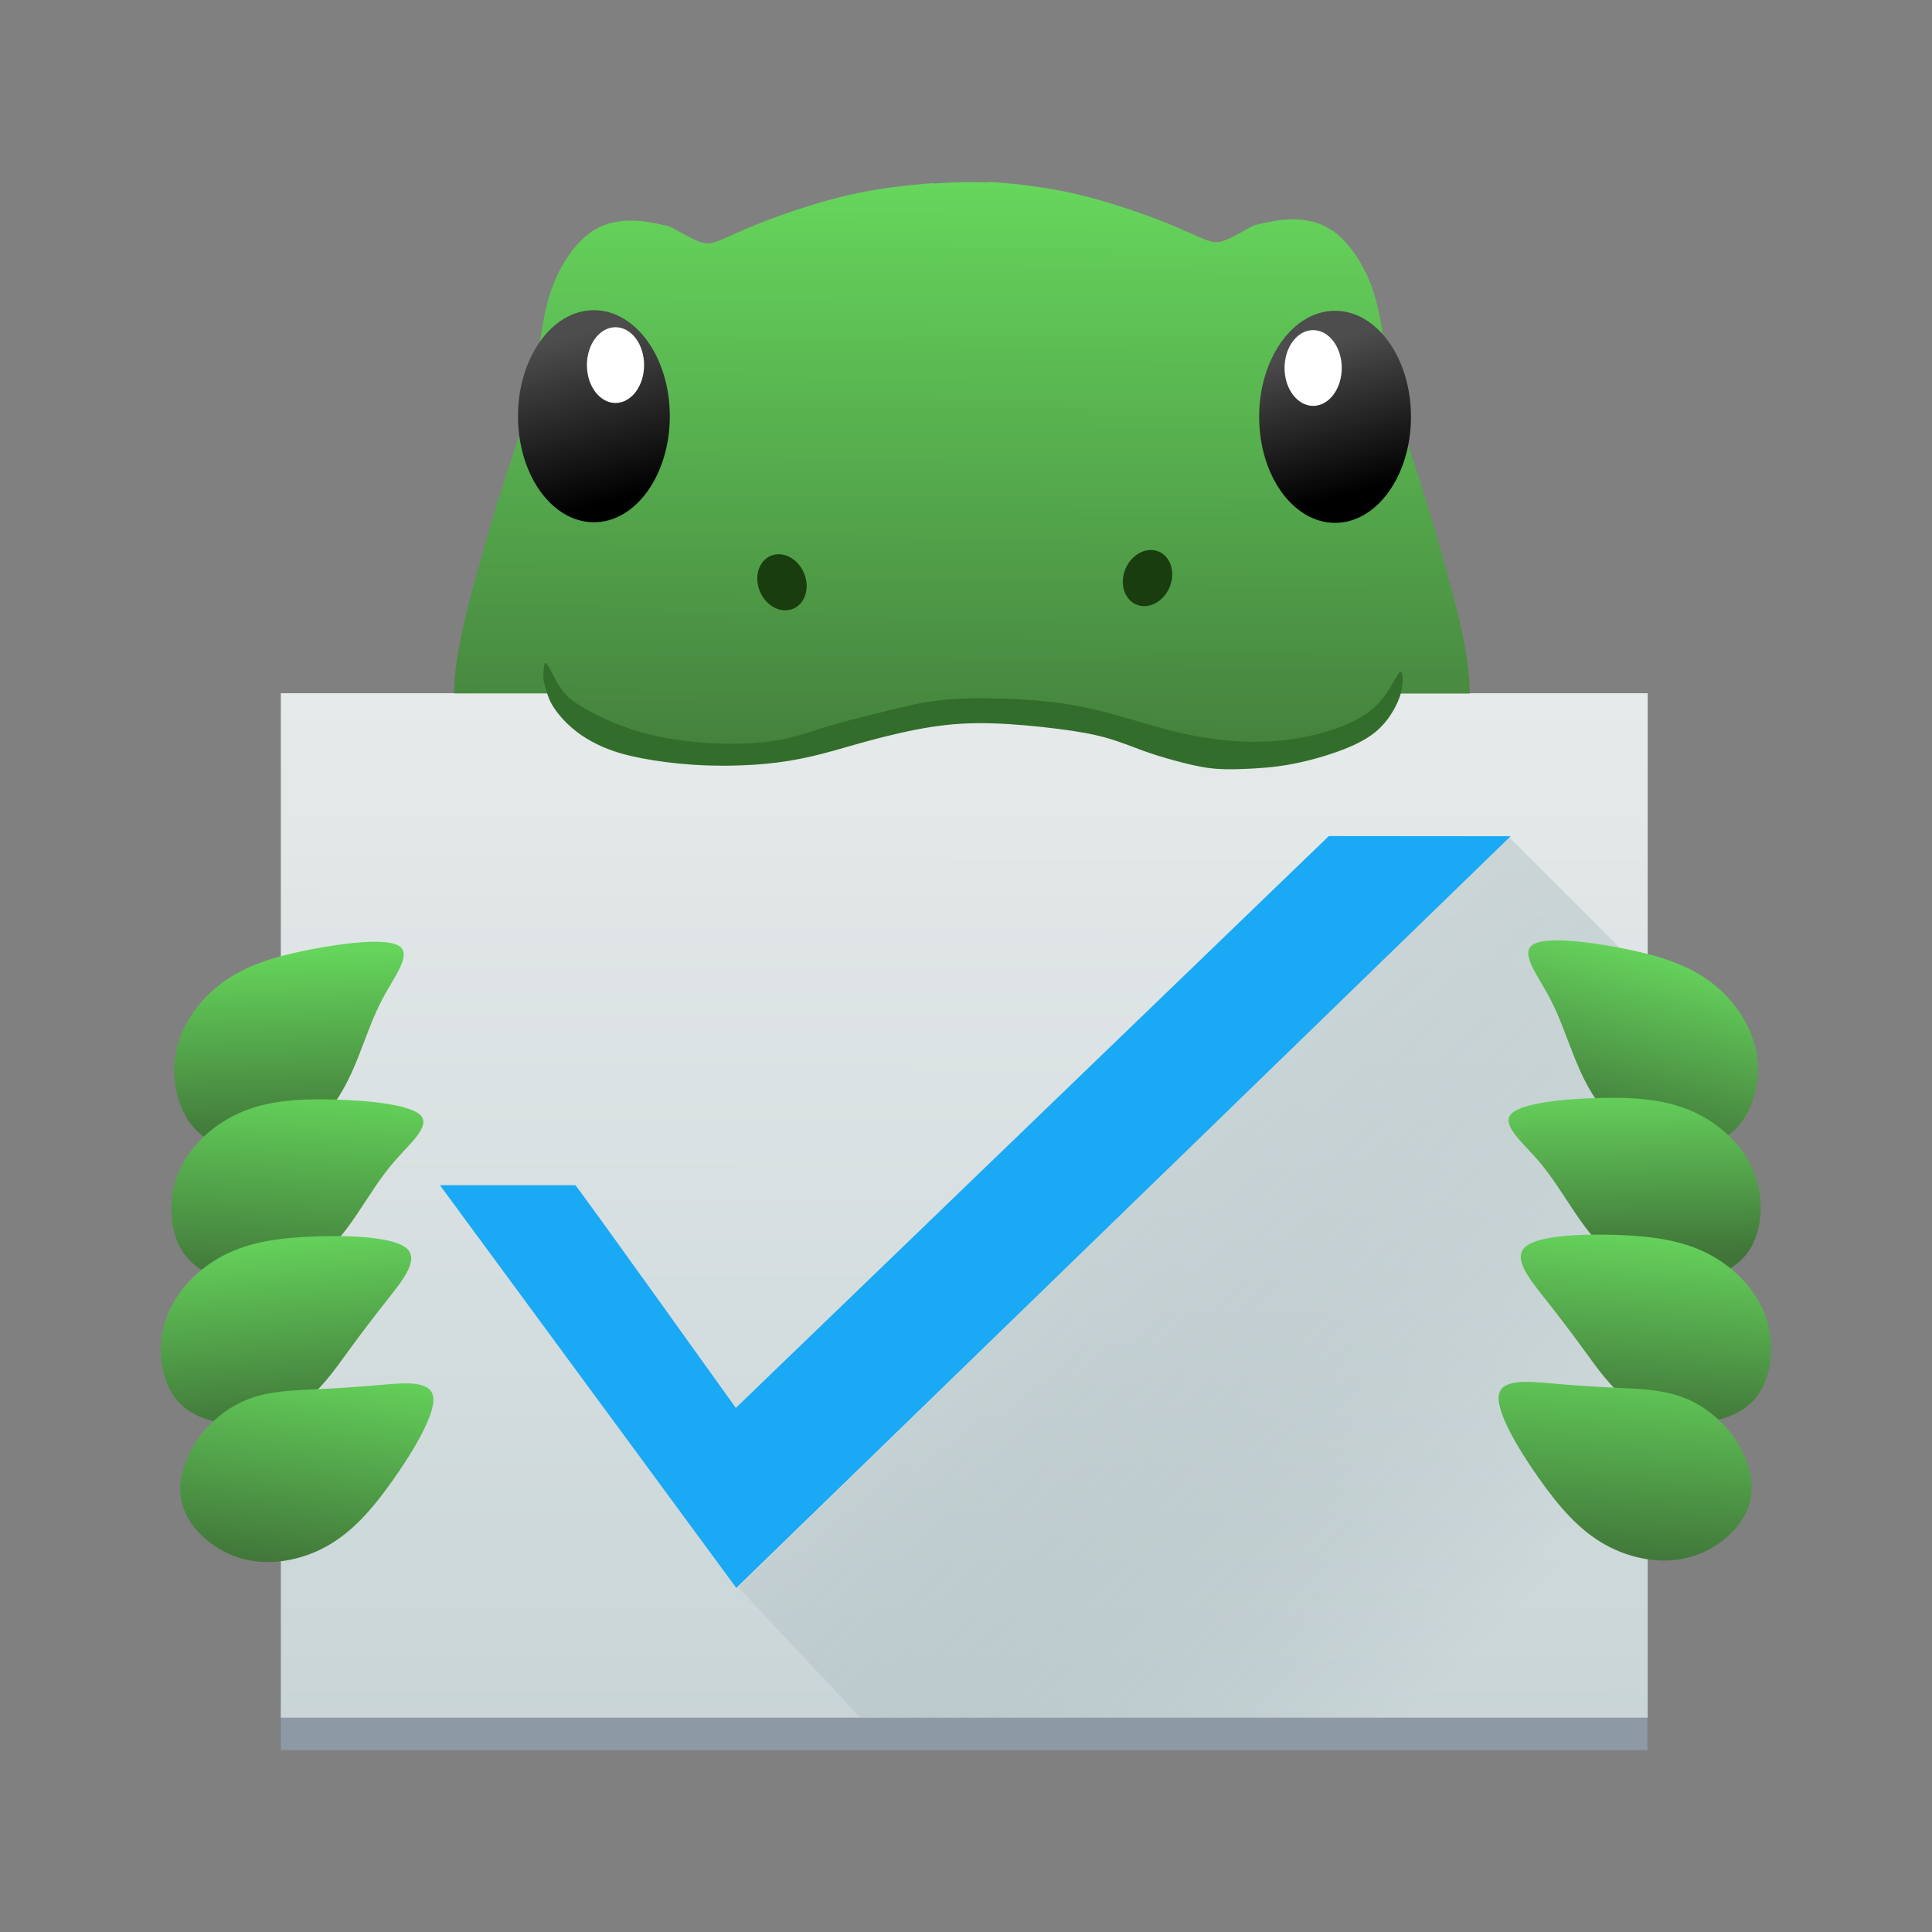
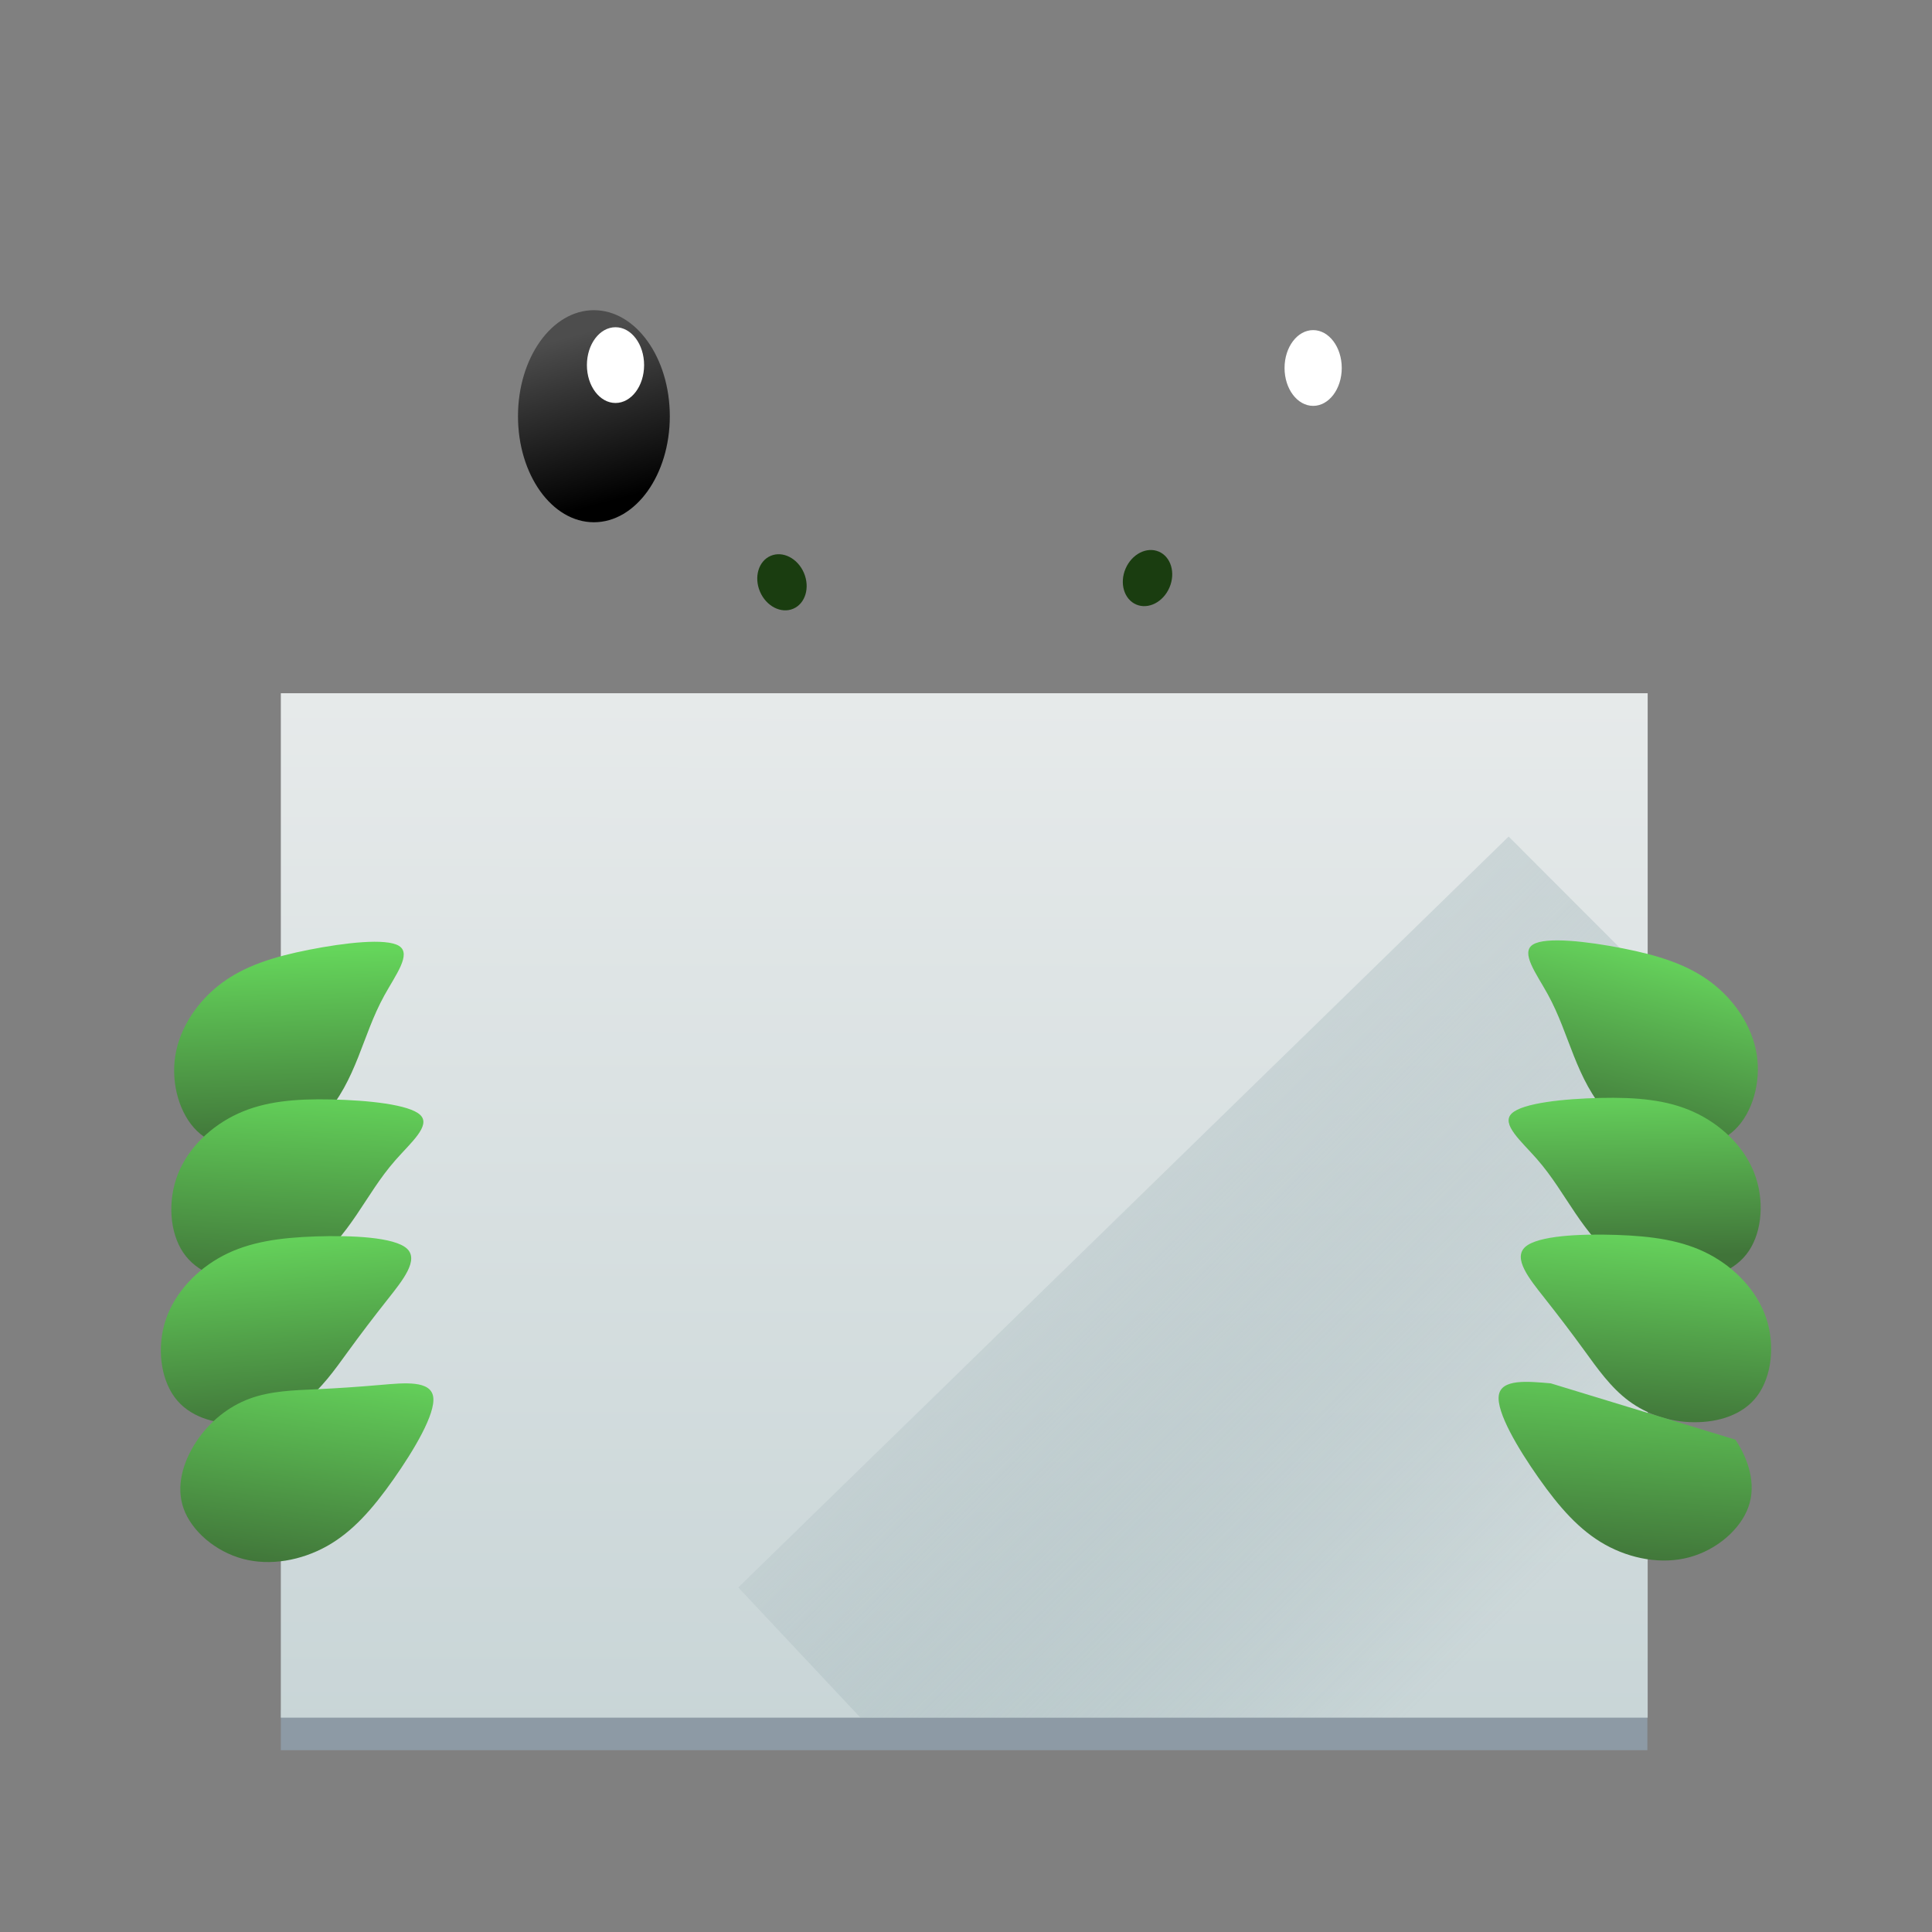
<svg xmlns="http://www.w3.org/2000/svg" width="48" height="48" version="1.1" viewBox="0 0 12.7 12.7">
  <rect x="0" y="0" width="12.7" height="12.7" fill="#808080" stroke="none" />
  <defs>
    <linearGradient id="linearGradient5" x1="104.519" x2="104.21" y1="65.351" y2="129.238" gradientTransform="matrix(.078 0 0 .078 -1.769 -4.631)" gradientUnits="userSpaceOnUse">
      <stop stop-color="#66d65c" offset=".15" />
      <stop stop-color="#407539" offset="1" />
    </linearGradient>
    <linearGradient id="linearGradient8" x1="54.493" x2="54.992" y1="138.261" y2="153.501" gradientUnits="userSpaceOnUse">
      <stop stop-color="#65d65b" offset="0" />
      <stop stop-color="#407439" offset="1" />
    </linearGradient>
    <linearGradient id="linearGradient8-6" x1="52.097" x2="54.992" y1="137.689" y2="153.501" gradientUnits="userSpaceOnUse">
      <stop stop-color="#65d65b" offset="0" />
      <stop stop-color="#407439" offset="1" />
    </linearGradient>
    <linearGradient id="linearGradient8-3" x1="50.983" x2="54.992" y1="138.541" y2="153.501" gradientUnits="userSpaceOnUse">
      <stop stop-color="#66d65c" offset="0" />
      <stop stop-color="#407439" offset="1" />
    </linearGradient>
    <linearGradient id="linearGradient8-3-8" x1="60.468" x2="45.507" y1="148.025" y2="144.016" gradientUnits="userSpaceOnUse">
      <stop stop-color="#66d65c" offset="0" />
      <stop stop-color="#407439" offset="1" />
    </linearGradient>
    <linearGradient id="linearGradient8-9" x1="59.905" x2="45.507" y1="150.806" y2="144.016" gradientUnits="userSpaceOnUse">
      <stop stop-color="#66d65c" offset="0" />
      <stop stop-color="#407439" offset="1" />
    </linearGradient>
    <linearGradient id="linearGradient9" x1="50.983" x2="54.992" y1="138.541" y2="153.501" gradientUnits="userSpaceOnUse">
      <stop stop-color="#67d65d" offset="0" />
      <stop stop-color="#407439" offset="1" />
    </linearGradient>
    <linearGradient id="linearGradient10" x1="51.879" x2="55.304" y1="137.887" y2="153.137" gradientUnits="userSpaceOnUse">
      <stop stop-color="#67d65d" offset="0" />
      <stop stop-color="#407439" offset=".858" />
    </linearGradient>
    <linearGradient id="linearGradient2" x1="39.45" x2="43.156" y1="20.734" y2="34.566" gradientTransform="matrix(.078 0 0 .078 .693 .587)" gradientUnits="userSpaceOnUse">
      <stop stop-color="#4d4d4d" offset="0" />
      <stop offset="1" />
    </linearGradient>
    <linearGradient id="linearGradient6" x1="102.299" x2="105.624" y1="21.488" y2="33.897" gradientTransform="matrix(.078 0 0 .078 .693 .587)" gradientUnits="userSpaceOnUse">
      <stop stop-color="#4d4d4d" offset="0" />
      <stop offset="1" />
    </linearGradient>
    <linearGradient id="linearGradient72" x1="75.607" x2="75.482" y1="34.246" y2="151.157" gradientTransform="matrix(.078 0 0 .078 .693 .587)" gradientUnits="userSpaceOnUse">
      <stop stop-color="#eceeee" offset="0" />
      <stop stop-color="#c4d2d4" offset="1" />
    </linearGradient>
    <linearGradient id="linearGradient119" x1="5.669" x2="9.945" y1="6.411" y2="10.687" gradientTransform="translate(0 -.106)" gradientUnits="userSpaceOnUse">
      <stop stop-color="#e2e8e9" offset="0" />
      <stop stop-color="#829ca1" stop-opacity="0" offset="1" />
    </linearGradient>
  </defs>
  <rect x="1.846" y="11.24" width="8.983" height=".265" fill="#8d9aa5" />
  <rect x="1.846" y="4.557" width="8.985" height="6.734" fill="url(#linearGradient72)" />
-   <path d="m6.512 1.196c-0.009 1.866e-4 -0.018 0.001-0.027 0.003-0.109-0.004-0.216-0.002-0.337 0.007-0.018-0.003-0.037-8.804e-4 -0.059 0.001-0.121 0.011-0.309 0.029-0.51 0.075-0.201 0.046-0.417 0.12-0.566 0.178-0.149 0.058-0.232 0.101-0.289 0.123-0.057 0.022-0.088 0.022-0.137 0.002-0.049-0.02-0.117-0.06-0.154-0.08-0.037-0.02-0.043-0.02-0.086-0.029-0.043-0.009-0.123-0.028-0.212-0.026-0.089 0.002-0.188 0.023-0.278 0.097-0.091 0.074-0.174 0.2-0.224 0.334-0.051 0.134-0.069 0.275-0.092 0.418-0.023 0.143-0.051 0.288-0.092 0.438-0.042 0.151-0.097 0.308-0.151 0.477-0.054 0.169-0.106 0.351-0.163 0.555-0.057 0.204-0.118 0.432-0.141 0.641-0.006 0.05-0.009 0.099-0.009 0.148h0.626c0.048 0.074 0.105 0.143 0.175 0.2 0.148 0.12 0.351 0.181 0.618 0.209 0.268 0.028 0.6 0.021 0.852-0.025 0.252-0.046 0.424-0.132 0.633-0.184 0.209-0.052 0.455-0.071 0.695-0.065 0.24 0.006 0.474 0.037 0.692 0.105 0.218 0.068 0.421 0.172 0.68 0.203 0.258 0.031 0.572-0.012 0.793-0.098 0.221-0.086 0.351-0.215 0.424-0.338 0.001-0.002 0.002-0.004 0.004-0.006h0.485c-2.341e-4 -0.051-0.004-0.103-0.01-0.157-0.023-0.209-0.085-0.437-0.141-0.641-0.057-0.205-0.109-0.386-0.163-0.555-0.054-0.169-0.109-0.326-0.151-0.477-0.042-0.151-0.069-0.295-0.092-0.438-0.023-0.143-0.042-0.284-0.092-0.418-0.051-0.134-0.134-0.26-0.224-0.334-0.091-0.074-0.189-0.095-0.278-0.097-0.089-0.002-0.169 0.017-0.212 0.026-0.043 0.009-0.049 0.009-0.086 0.029-0.037 0.02-0.105 0.06-0.154 0.08-0.049 0.02-0.08 0.02-0.137-0.002-0.057-0.022-0.14-0.065-0.289-0.123-0.149-0.058-0.364-0.132-0.566-0.178-0.201-0.046-0.389-0.065-0.51-0.075-0.015-0.001-0.029-0.003-0.043-0.002z" fill="url(#linearGradient5)" />
  <path d="m9.917 5.499-5.064 4.936 0.804 0.857h5.174v-4.878z" fill="url(#linearGradient119)" />
  <path transform="matrix(.093 0 0 .084 -3.063 -5.372)" d="m51.573 153.691c-1.661 0.316-3.48 0.079-4.706-1.226-1.226-1.305-1.859-3.678-1.542-5.893 0.316-2.215 1.582-4.271 3.243-5.656 1.661-1.384 3.718-2.096 6.22-2.642s5.45-0.926 6.353-0.298c0.903 0.629-0.24 2.267-1.042 3.881-0.802 1.614-1.262 3.204-1.848 4.83-0.586 1.626-1.298 3.287-2.406 4.552-1.107 1.266-2.61 2.136-4.271 2.452z" fill="url(#linearGradient8)" />
  <path transform="matrix(.091 .02 -.018 .082 -.317 -5.207)" d="m51.573 153.691c-1.661 0.316-3.48 0.079-4.706-1.226-1.226-1.305-1.859-3.678-1.542-5.893 0.316-2.215 1.582-4.271 3.243-5.656 1.661-1.384 3.718-2.096 6.22-2.642s5.45-0.926 6.353-0.298c0.903 0.629-0.24 2.267-1.042 3.881-0.802 1.614-1.262 3.204-1.848 4.83-0.586 1.626-1.298 3.287-2.406 4.552-1.107 1.266-2.61 2.136-4.271 2.452z" fill="url(#linearGradient8-6)" />
  <path transform="matrix(.092 .015 -.014 .083 -1.028 -4.171)" d="m51.573 153.691c-1.661 0.316-3.48 0.079-4.706-1.226-1.226-1.305-1.859-3.678-1.542-5.893 0.316-2.215 1.582-4.271 3.243-5.656 1.661-1.384 3.718-2.096 6.22-2.642s5.45-0.926 6.46-0.212 0.081 2.524-0.721 4.138c-0.802 1.614-1.476 3.033-2.17 4.573-0.693 1.54-1.405 3.201-2.513 4.467-1.107 1.266-2.61 2.136-4.271 2.452z" fill="url(#linearGradient8-3)" />
  <path transform="matrix(.038 -.085 -.076 -.034 11.013 19.083)" d="m51.573 153.691c-1.661 0.316-3.48 0.079-4.706-1.226-1.226-1.305-1.859-3.678-1.542-5.893 0.316-2.215 1.582-4.271 3.243-5.656 1.661-1.384 3.718-2.096 6.22-2.642s5.45-0.926 6.46-0.212 0.081 2.524-0.721 4.138c-0.802 1.614-1.476 3.033-2.17 4.573-0.693 1.54-1.405 3.201-2.513 4.467-1.107 1.266-2.61 2.136-4.271 2.452z" fill="url(#linearGradient8-3-8)" />
  <path transform="matrix(-.093 0 0 .084 15.763 -5.381)" d="m51.573 153.691c-1.661 0.316-3.48 0.079-4.706-1.226-1.226-1.305-1.859-3.678-1.542-5.893 0.316-2.215 1.582-4.271 3.243-5.656 1.661-1.384 3.718-2.096 6.22-2.642s5.45-0.926 6.353-0.298c0.903 0.629-0.24 2.267-1.042 3.881-0.802 1.614-1.262 3.204-1.848 4.83-0.586 1.626-1.298 3.287-2.406 4.552-1.107 1.266-2.61 2.136-4.271 2.452z" fill="url(#linearGradient9)" />
  <path transform="matrix(-.091 .02 .018 .082 13.017 -5.217)" d="m51.573 153.691c-1.661 0.316-3.48 0.079-4.706-1.226-1.226-1.305-1.859-3.678-1.542-5.893 0.316-2.215 1.582-4.271 3.243-5.656 1.661-1.384 3.718-2.096 6.22-2.642s5.45-0.926 6.353-0.298c0.903 0.629-0.24 2.267-1.042 3.881-0.802 1.614-1.262 3.204-1.848 4.83-0.586 1.626-1.298 3.287-2.406 4.552-1.107 1.266-2.61 2.136-4.271 2.452z" fill="url(#linearGradient10)" />
  <path transform="matrix(-.092 .015 .014 .083 13.728 -4.181)" d="m51.573 153.691c-1.661 0.316-3.48 0.079-4.706-1.226-1.226-1.305-1.859-3.678-1.542-5.893 0.316-2.215 1.582-4.271 3.243-5.656 1.661-1.384 3.718-2.096 6.22-2.642s5.45-0.926 6.46-0.212 0.081 2.524-0.721 4.138c-0.802 1.614-1.476 3.033-2.17 4.573-0.693 1.54-1.405 3.201-2.513 4.467-1.107 1.266-2.61 2.136-4.271 2.452z" fill="url(#linearGradient9)" />
-   <path transform="matrix(-.038 -.085 .076 -.034 1.687 19.073)" d="m51.573 153.691c-1.661 0.316-3.48 0.079-4.706-1.226-1.226-1.305-1.859-3.678-1.542-5.893 0.316-2.215 1.582-4.271 3.243-5.656 1.661-1.384 3.718-2.096 6.22-2.642s5.45-0.926 6.46-0.212 0.081 2.524-0.721 4.138c-0.802 1.614-1.476 3.033-2.17 4.573-0.693 1.54-1.405 3.201-2.513 4.467-1.107 1.266-2.61 2.136-4.271 2.452z" fill="url(#linearGradient8-9)" />
+   <path transform="matrix(-.038 -.085 .076 -.034 1.687 19.073)" d="m51.573 153.691c-1.661 0.316-3.48 0.079-4.706-1.226-1.226-1.305-1.859-3.678-1.542-5.893 0.316-2.215 1.582-4.271 3.243-5.656 1.661-1.384 3.718-2.096 6.22-2.642s5.45-0.926 6.46-0.212 0.081 2.524-0.721 4.138z" fill="url(#linearGradient8-9)" />
  <ellipse cx="3.904" cy="2.736" rx=".499" ry=".697" fill="url(#linearGradient2)" />
-   <ellipse cx="8.776" cy="2.74" rx=".499" ry=".697" fill="url(#linearGradient6)" />
  <ellipse cx="4.046" cy="2.4" rx=".188" ry=".249" fill="#fff" />
  <ellipse cx="8.632" cy="2.419" rx=".188" ry=".249" fill="#fff" />
  <ellipse transform="rotate(-23.145)" cx="3.222" cy="5.54" rx=".157" ry=".189" fill="#1a3d10" />
  <ellipse transform="matrix(-.92 -.393 -.393 .92 0 0)" cx="-8.426" cy=".531" rx=".157" ry=".189" fill="#1a3d10" />
-   <path transform="matrix(.078 0 0 .078 .693 .628)" d="m36.915 49.248s0.28 1.286 0.657 1.972c0.378 0.685 0.993 1.412 1.678 2.014s1.44 1.077 2.251 1.468c0.811 0.392 1.678 0.699 2.825 0.965 1.147 0.266 2.573 0.489 3.971 0.629 1.398 0.14 2.769 0.196 4.167 0.182 1.398-0.014 2.825-0.098 4.153-0.266 1.328-0.168 2.559-0.419 3.803-0.741s2.503-0.713 4.069-1.133c1.566-0.419 3.44-0.867 5.174-1.133 1.734-0.266 3.328-0.35 5.132-0.294 1.804 0.056 3.817 0.252 5.467 0.461 1.65 0.21 2.936 0.433 4.083 0.755 1.147 0.322 2.153 0.741 3.076 1.077 0.923 0.336 1.762 0.587 2.685 0.839 0.923 0.252 1.93 0.503 2.867 0.629 0.937 0.126 1.804 0.126 2.936 0.084 1.133-0.042 2.531-0.126 4.041-0.406 1.51-0.28 3.132-0.755 4.391-1.244 1.258-0.489 2.153-0.993 2.839-1.594 0.685-0.601 1.161-1.3 1.496-1.93s0.531-1.189 0.612-1.825c0.081-0.637 0.046-1.351-0.192-1.181-0.238 0.17-0.679 1.225-1.361 2.116s-1.605 1.618-2.933 2.219c-1.328 0.601-3.062 1.077-4.768 1.328-1.706 0.252-3.384 0.28-5.048 0.154s-3.314-0.405-5.006-0.825-3.426-0.979-5.006-1.412-3.006-0.741-4.517-0.951c-1.51-0.21-3.104-0.322-4.852-0.378-1.748-0.056-3.65-0.056-5.342 0.14-1.692 0.196-3.174 0.587-4.74 0.979-1.566 0.392-3.216 0.783-4.684 1.231-1.468 0.447-2.755 0.951-4.517 1.217-1.762 0.266-3.999 0.294-6.055 0.14-2.056-0.154-3.929-0.489-5.621-1.021-1.692-0.531-3.202-1.258-4.243-1.856-1.041-0.597-1.611-1.064-2.112-1.832-0.501-0.768-0.932-1.836-1.15-1.982s-0.223 0.629-0.228 1.404z" fill="#326d2c" />
-   <path d="m9.93 5.497-5.09 4.941-1.948-2.647h0.89c0.01 0.003 1.055 1.464 1.055 1.464l3.898-3.759z" fill="#1aa9f4" stroke-width=".519" />
</svg>